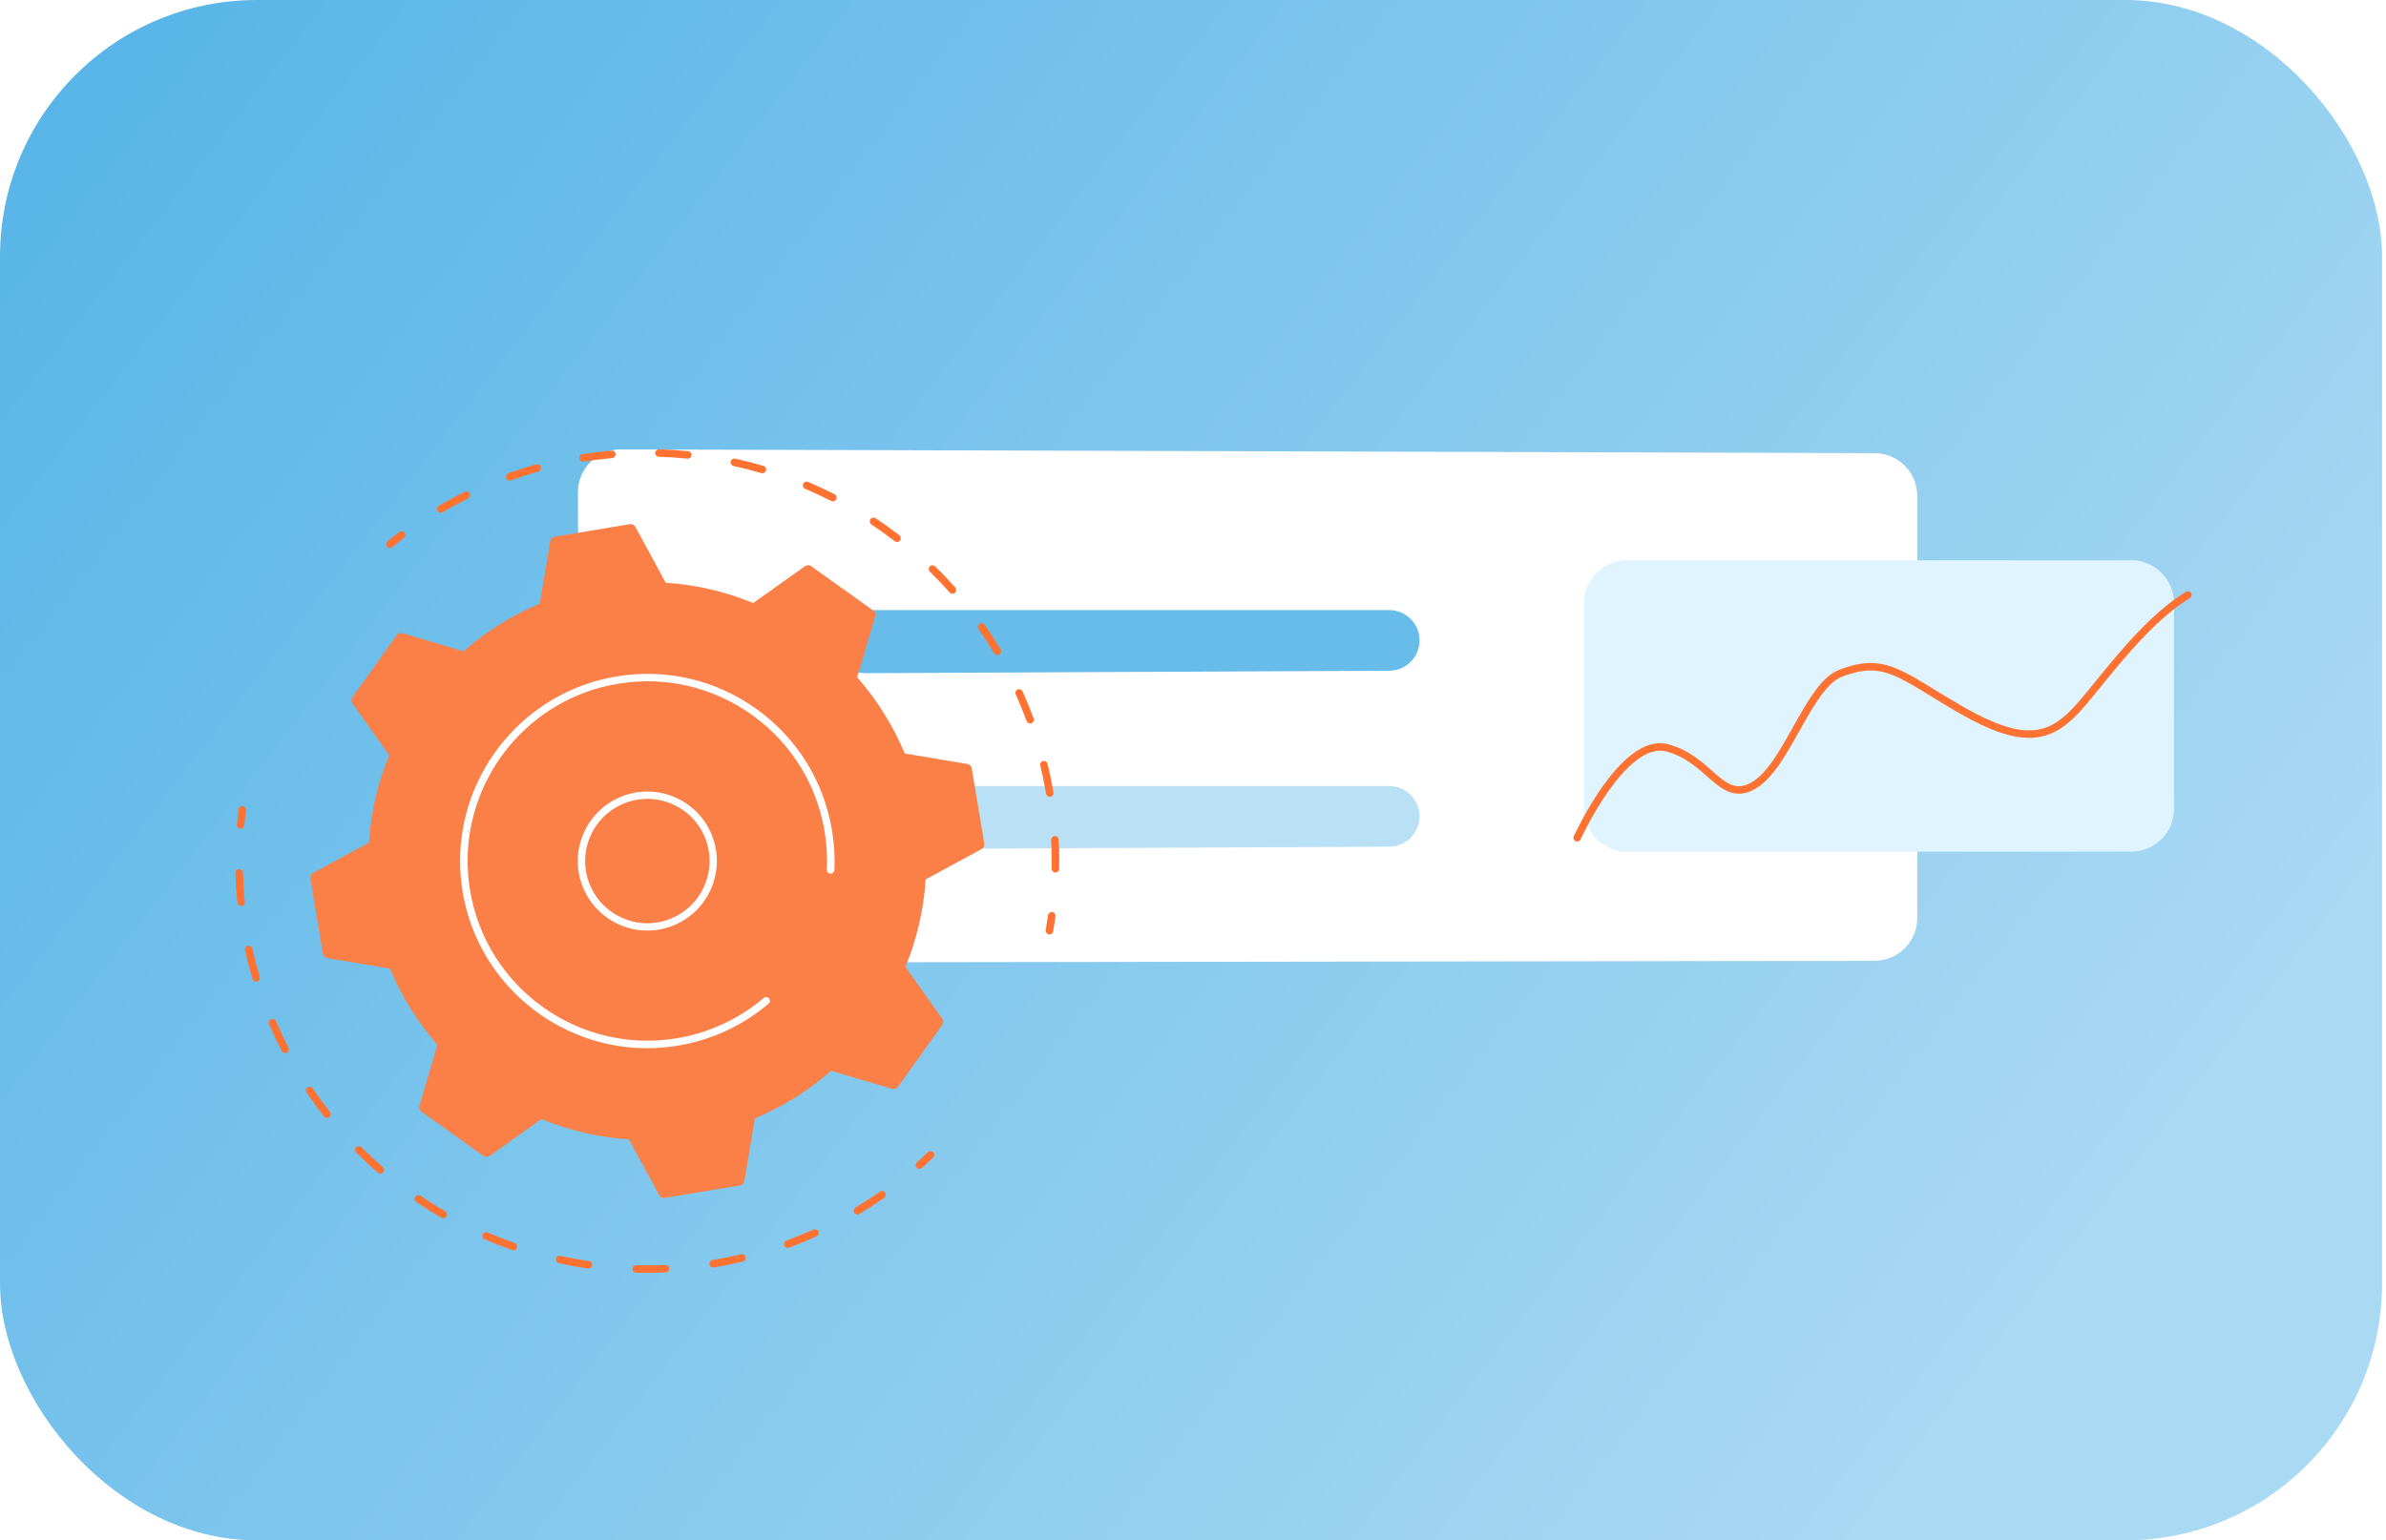
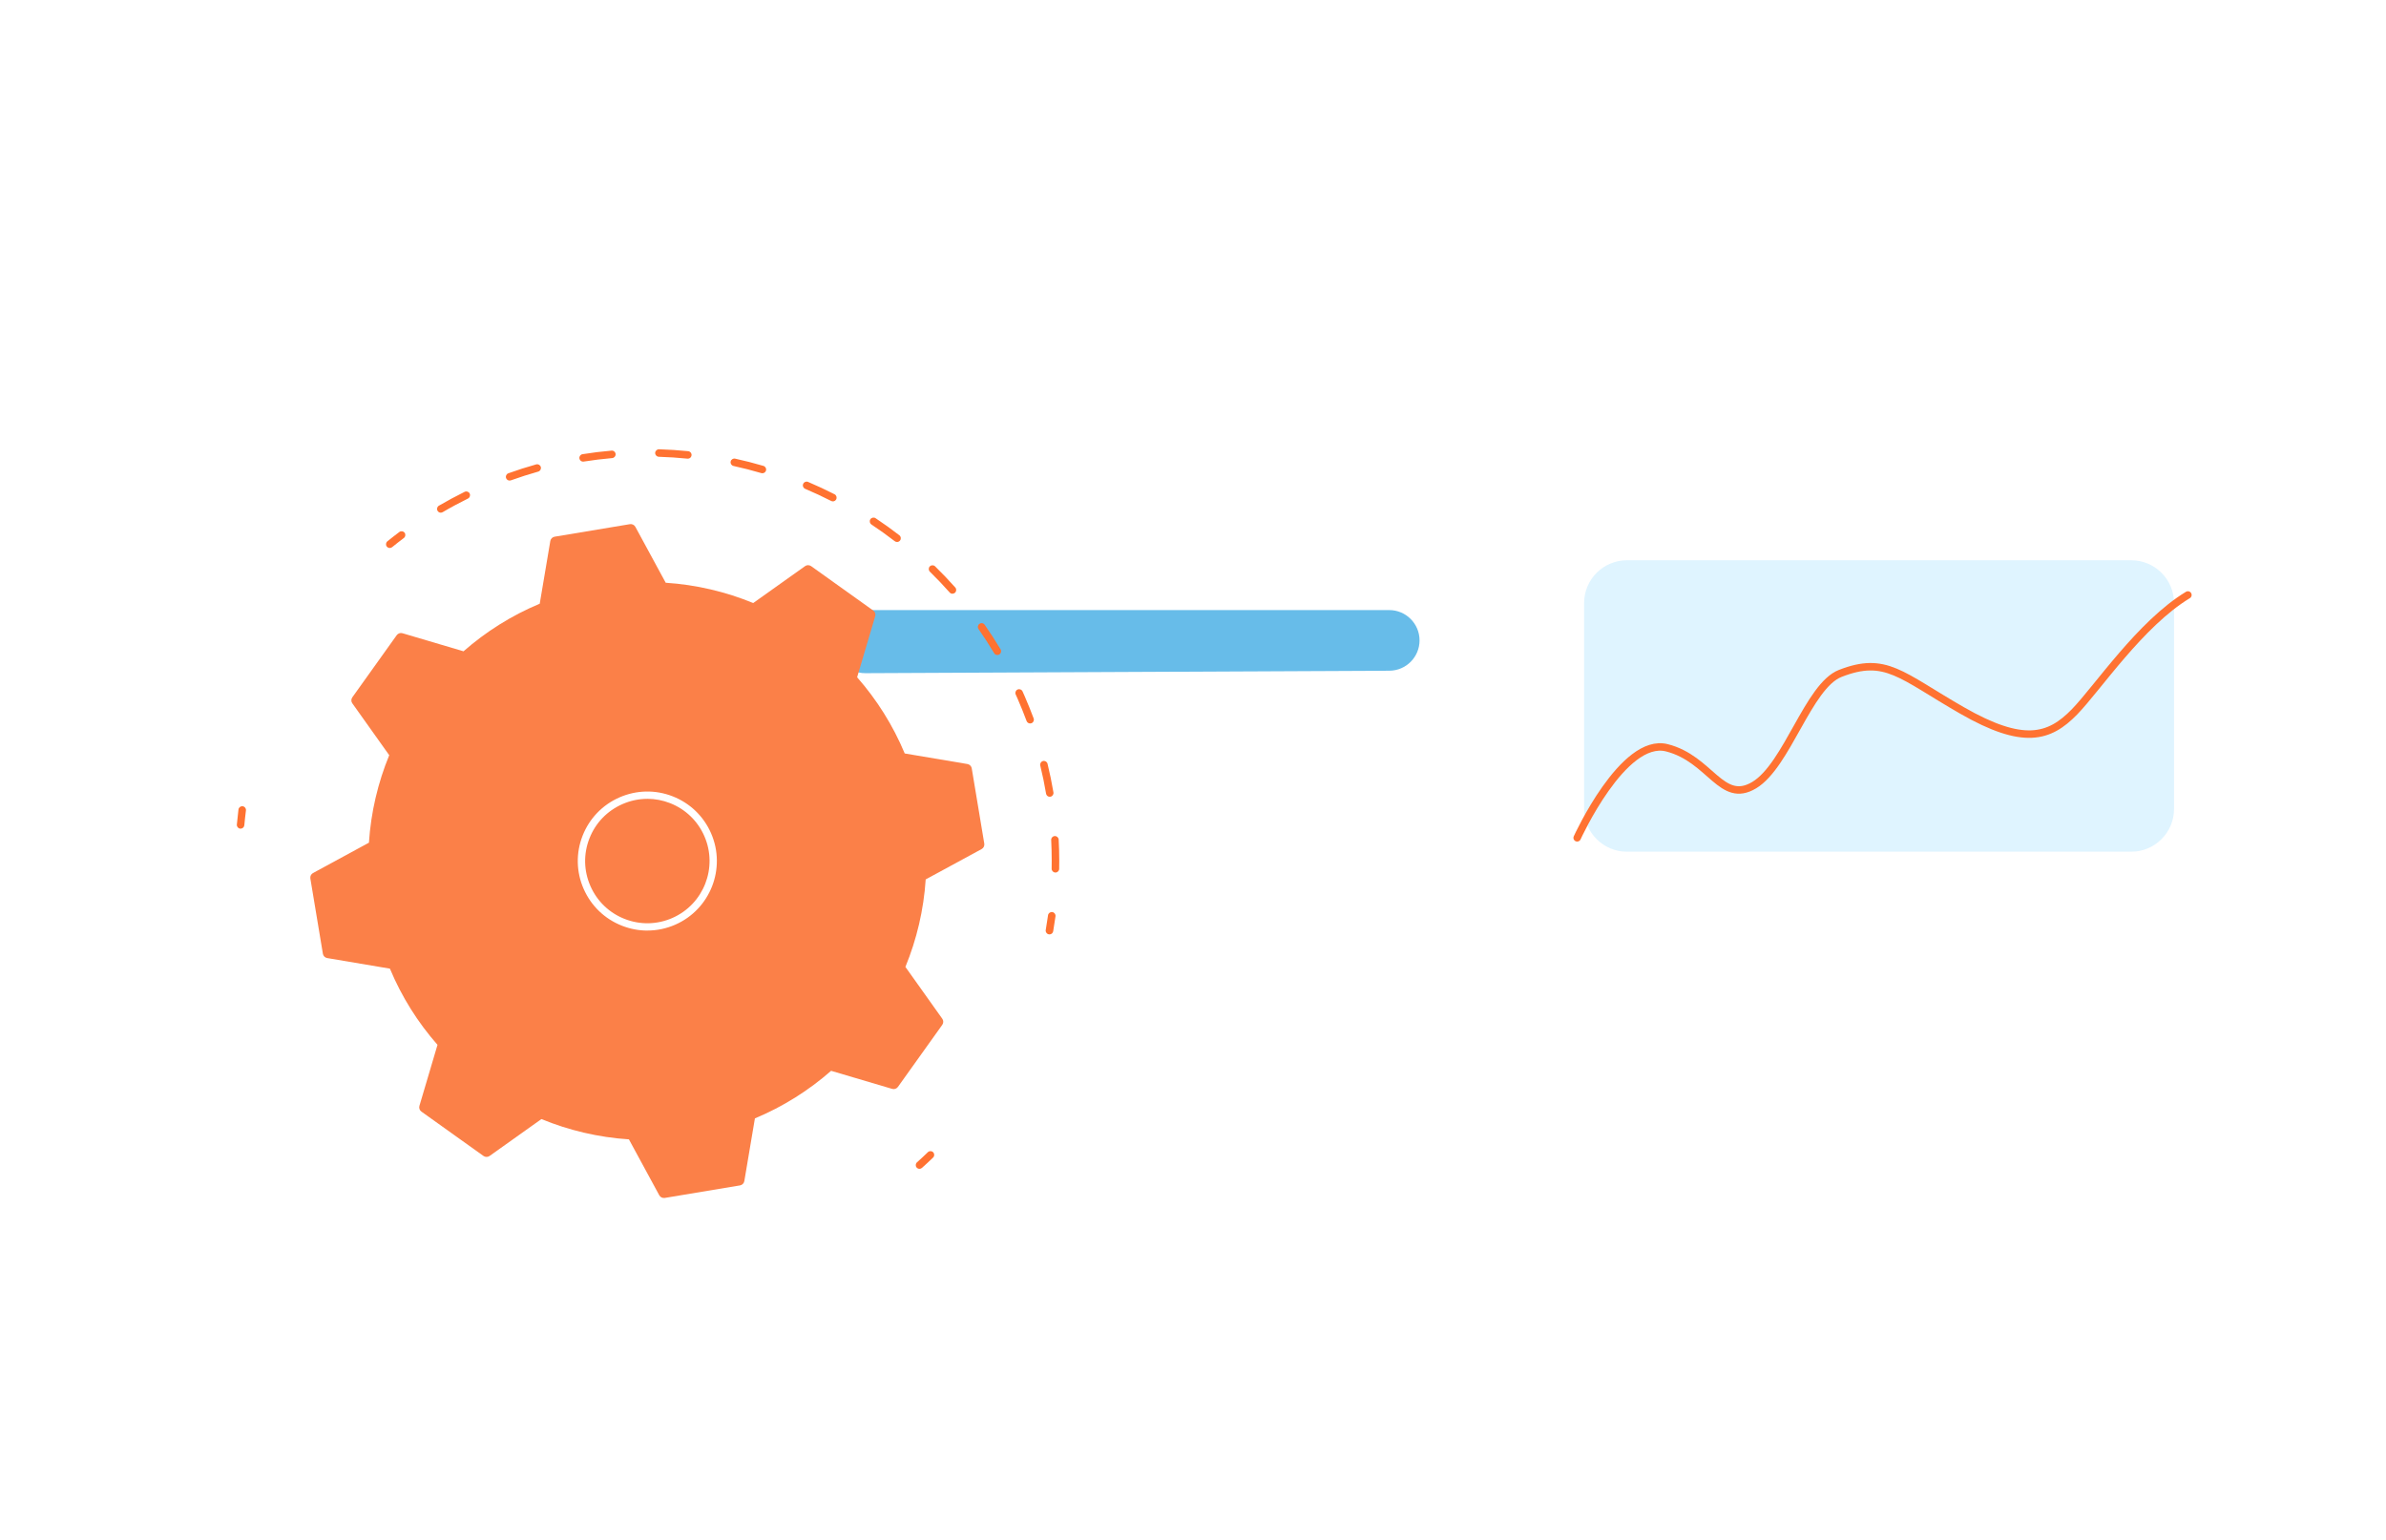
<svg xmlns="http://www.w3.org/2000/svg" width="223" height="144" viewBox="0 0 223 144" fill="none">
-   <rect width="222.632" height="144" rx="24" fill="url(#paint0_linear_622_2263)" />
  <g filter="url(#filter0_d_622_2263)">
    <path d="M58.026 42.012C55.807 42.005 54.007 43.807 54.014 46.026L54.159 86.008C54.167 88.214 55.959 89.997 58.165 89.994L175.195 89.821C177.402 89.817 179.189 88.028 179.189 85.821V46.361C179.189 44.157 177.406 42.368 175.201 42.361L58.026 42.012Z" fill="white" />
    <path d="M80.874 57.034C79.245 57.034 77.924 58.355 77.924 59.984V59.984C77.924 61.618 79.253 62.941 80.888 62.933L129.852 62.703C131.412 62.695 132.673 61.428 132.673 59.868V59.868C132.673 58.303 131.404 57.034 129.839 57.034H80.874Z" fill="#67BCE9" />
-     <path d="M80.874 73.484C79.245 73.484 77.924 74.805 77.924 76.434V76.434C77.924 78.068 79.253 79.391 80.888 79.383L129.852 79.153C131.412 79.145 132.673 77.878 132.673 76.318V76.318C132.673 74.753 131.404 73.484 129.839 73.484H80.874Z" fill="#B9E0F5" />
    <path d="M68.671 65.01C70.942 65.01 72.782 63.169 72.782 60.898C72.782 58.627 70.942 56.786 68.671 56.786C66.4 56.786 64.559 58.627 64.559 60.898C64.559 63.169 66.4 65.01 68.671 65.01Z" fill="#67BCE9" />
-     <path d="M68.671 80.367C70.942 80.367 72.782 78.526 72.782 76.255C72.782 73.984 70.942 72.143 68.671 72.143C66.4 72.143 64.559 73.984 64.559 76.255C64.559 78.526 66.4 80.367 68.671 80.367Z" fill="#B9E0F5" />
+     <path d="M68.671 80.367C70.942 80.367 72.782 78.526 72.782 76.255C66.4 72.143 64.559 73.984 64.559 76.255C64.559 78.526 66.4 80.367 68.671 80.367Z" fill="#B9E0F5" />
    <path d="M199.189 52.378H152.054C149.845 52.378 148.054 54.169 148.054 56.378V75.622C148.054 77.831 149.845 79.622 152.054 79.622H199.189C201.398 79.622 203.189 77.831 203.189 75.622V56.378C203.189 54.169 201.398 52.378 199.189 52.378Z" fill="#DFF4FF" />
    <path d="M147.405 78.325C147.405 78.325 151.698 68.878 155.783 69.907C159.867 70.936 160.883 75.245 163.956 73.396C167.029 71.547 169.014 64.116 171.993 62.955C176.243 61.293 177.646 63.125 183.371 66.414C189.096 69.702 191.527 68.976 193.886 66.55C196.041 64.33 200.049 58.304 204.486 55.622" stroke="#FF7231" stroke-width="0.698" stroke-linecap="round" stroke-linejoin="round" />
  </g>
  <path d="M88.069 95.239L84.621 90.393C85.676 87.824 86.331 85.064 86.517 82.214L91.743 79.377C91.926 79.279 92.028 79.075 91.993 78.867L90.821 71.828C90.786 71.624 90.624 71.462 90.42 71.427L84.557 70.438C83.456 67.799 81.943 65.406 80.109 63.315L81.799 57.611C81.858 57.41 81.784 57.195 81.615 57.076L75.809 52.926C75.64 52.807 75.411 52.803 75.243 52.926L70.397 56.375C67.828 55.319 65.069 54.665 62.218 54.478L59.382 49.252C59.284 49.069 59.08 48.971 58.872 49.002L51.834 50.174C51.63 50.209 51.468 50.371 51.433 50.575L50.444 56.439C47.805 57.54 45.412 59.053 43.321 60.887L37.617 59.198C37.416 59.138 37.202 59.212 37.078 59.381L32.93 65.188C32.81 65.356 32.806 65.585 32.93 65.754L36.378 70.6C35.322 73.169 34.668 75.928 34.481 78.779L29.256 81.616C29.073 81.714 28.974 81.918 29.006 82.126L30.178 89.165C30.213 89.369 30.371 89.531 30.579 89.566L36.442 90.555C37.543 93.194 39.056 95.591 40.89 97.678L39.2 103.382C39.141 103.583 39.215 103.798 39.383 103.917L45.19 108.067C45.359 108.186 45.588 108.186 45.757 108.067L50.602 104.618C53.171 105.673 55.93 106.328 58.78 106.515L61.617 111.741C61.715 111.924 61.919 112.022 62.127 111.991L69.165 110.819C69.369 110.783 69.531 110.622 69.566 110.417L70.555 104.554C73.194 103.453 75.587 101.94 77.678 100.106L83.382 101.795C83.583 101.855 83.797 101.781 83.92 101.612L88.069 95.805C88.189 95.636 88.189 95.408 88.069 95.239Z" fill="#FB8048" />
  <path d="M60.506 86.996C59.706 86.996 58.906 86.846 58.136 86.545C56.519 85.913 55.247 84.689 54.55 83.1C53.852 81.511 53.818 79.743 54.45 78.13C55.083 76.513 56.307 75.242 57.897 74.545C59.487 73.851 61.255 73.813 62.868 74.445C64.486 75.078 65.758 76.302 66.455 77.891C67.891 81.172 66.39 85.011 63.108 86.446C62.273 86.812 61.388 86.993 60.506 86.993V86.996ZM60.502 74.681C59.709 74.681 58.919 74.845 58.174 75.174C56.752 75.796 55.654 76.934 55.09 78.38C54.522 79.826 54.556 81.405 55.179 82.826C55.801 84.248 56.94 85.346 58.386 85.909C59.832 86.477 61.412 86.443 62.834 85.821C65.771 84.535 67.115 81.1 65.829 78.164C65.207 76.742 64.069 75.649 62.622 75.081C61.935 74.811 61.217 74.678 60.502 74.678V74.681Z" fill="white" />
  <path d="M85.94 109.27C85.845 109.27 85.747 109.231 85.677 109.154C85.547 109.01 85.561 108.789 85.705 108.659C86.049 108.354 86.389 108.035 86.722 107.712C86.863 107.578 87.084 107.582 87.217 107.722C87.35 107.863 87.347 108.084 87.207 108.217C86.866 108.543 86.519 108.87 86.168 109.182C86.101 109.242 86.017 109.27 85.933 109.27H85.94Z" fill="#FF7231" />
-   <path d="M60.511 118.997C60.156 118.997 59.798 118.993 59.444 118.982C59.251 118.975 59.096 118.814 59.104 118.621C59.111 118.428 59.258 118.274 59.465 118.281C60.37 118.305 61.286 118.298 62.191 118.256C62.384 118.249 62.549 118.396 62.556 118.589C62.563 118.782 62.416 118.947 62.223 118.954C61.655 118.979 61.079 118.993 60.511 118.993V118.997ZM55.002 118.593C55.002 118.593 54.967 118.593 54.949 118.589C54.037 118.456 53.117 118.288 52.219 118.088C52.03 118.046 51.91 117.86 51.952 117.67C51.995 117.481 52.181 117.361 52.37 117.403C53.254 117.6 54.156 117.765 55.051 117.895C55.244 117.923 55.374 118.102 55.346 118.291C55.321 118.467 55.17 118.593 54.998 118.593H55.002ZM66.651 118.495C66.483 118.495 66.335 118.372 66.304 118.2C66.272 118.007 66.402 117.828 66.592 117.796C67.483 117.649 68.385 117.467 69.262 117.256C69.451 117.21 69.641 117.326 69.686 117.516C69.732 117.705 69.616 117.895 69.427 117.94C68.528 118.154 67.613 118.34 66.704 118.491C66.686 118.491 66.665 118.495 66.648 118.495H66.651ZM47.994 116.881C47.956 116.881 47.917 116.874 47.879 116.86C47.008 116.558 46.138 116.221 45.289 115.856C45.11 115.779 45.029 115.572 45.106 115.396C45.184 115.217 45.391 115.137 45.566 115.214C46.398 115.572 47.254 115.902 48.107 116.2C48.289 116.263 48.387 116.463 48.324 116.646C48.275 116.789 48.138 116.881 47.994 116.881ZM73.624 116.656C73.48 116.656 73.346 116.568 73.294 116.424C73.227 116.242 73.322 116.042 73.501 115.975C74.216 115.712 74.936 115.424 75.638 115.116C75.767 115.059 75.897 115.003 76.024 114.944C76.199 114.863 76.41 114.944 76.487 115.119C76.567 115.295 76.487 115.505 76.311 115.582C76.181 115.642 76.048 115.698 75.918 115.758C75.203 116.07 74.469 116.365 73.743 116.635C73.704 116.649 73.662 116.656 73.62 116.656H73.624ZM41.433 113.888C41.373 113.888 41.313 113.873 41.257 113.842C40.457 113.382 39.664 112.887 38.903 112.372C38.741 112.263 38.699 112.045 38.808 111.884C38.917 111.723 39.134 111.68 39.296 111.789C40.047 112.294 40.822 112.782 41.608 113.231C41.776 113.33 41.833 113.544 41.738 113.712C41.671 113.824 41.556 113.888 41.433 113.888ZM80.132 113.544C80.013 113.544 79.897 113.484 79.831 113.372C79.733 113.207 79.785 112.989 79.95 112.891C80.725 112.424 81.494 111.926 82.238 111.407C82.396 111.294 82.617 111.333 82.726 111.491C82.838 111.649 82.799 111.87 82.641 111.979C81.887 112.509 81.105 113.017 80.311 113.491C80.255 113.526 80.192 113.54 80.132 113.54V113.544ZM35.552 109.719C35.471 109.719 35.39 109.691 35.324 109.635C34.625 109.031 33.941 108.396 33.288 107.747C33.152 107.61 33.152 107.389 33.288 107.252C33.425 107.115 33.646 107.115 33.783 107.252C34.422 107.891 35.096 108.515 35.78 109.105C35.927 109.231 35.945 109.452 35.815 109.6C35.745 109.68 35.646 109.722 35.548 109.722L35.552 109.719ZM30.569 104.512C30.464 104.512 30.362 104.466 30.292 104.378C29.72 103.656 29.169 102.901 28.65 102.14C28.541 101.978 28.583 101.761 28.744 101.652C28.906 101.543 29.123 101.585 29.232 101.747C29.741 102.494 30.281 103.234 30.843 103.943C30.962 104.094 30.938 104.315 30.783 104.434C30.72 104.487 30.643 104.512 30.566 104.512H30.569ZM26.653 98.455C26.527 98.455 26.404 98.385 26.341 98.266C25.944 97.501 25.565 96.711 25.221 95.918L25.151 95.757C25.074 95.578 25.155 95.371 25.334 95.297C25.513 95.22 25.72 95.301 25.793 95.48L25.864 95.638C26.204 96.417 26.576 97.192 26.965 97.939C27.053 98.111 26.986 98.322 26.814 98.413C26.762 98.441 26.709 98.452 26.653 98.452V98.455ZM23.941 91.774C23.79 91.774 23.649 91.676 23.604 91.525C23.337 90.641 23.102 89.739 22.902 88.837C22.86 88.648 22.979 88.462 23.169 88.42C23.358 88.378 23.544 88.497 23.586 88.686C23.783 89.571 24.014 90.458 24.277 91.325C24.334 91.511 24.228 91.708 24.042 91.764C24.007 91.774 23.976 91.778 23.941 91.778V91.774ZM22.53 84.7C22.351 84.7 22.2 84.567 22.183 84.385C22.088 83.469 22.028 82.535 22 81.612C21.993 81.419 22.148 81.258 22.341 81.251C22.537 81.248 22.695 81.398 22.702 81.591C22.727 82.497 22.786 83.412 22.881 84.311C22.902 84.504 22.762 84.676 22.569 84.697C22.558 84.697 22.544 84.697 22.534 84.697L22.53 84.7Z" fill="#FF7231" />
  <path d="M22.488 77.468C22.488 77.468 22.467 77.468 22.456 77.468C22.263 77.451 22.119 77.279 22.137 77.086C22.179 76.619 22.232 76.145 22.288 75.679C22.312 75.486 22.488 75.349 22.681 75.374C22.874 75.398 23.011 75.574 22.986 75.767C22.927 76.226 22.878 76.689 22.835 77.149C22.818 77.332 22.667 77.468 22.485 77.468H22.488Z" fill="#FF7231" />
  <path d="M36.429 51.229C36.327 51.229 36.225 51.183 36.155 51.099C36.032 50.948 36.057 50.727 36.208 50.604C36.573 50.309 36.948 50.015 37.324 49.734C37.478 49.618 37.699 49.65 37.815 49.804C37.931 49.958 37.899 50.179 37.745 50.295C37.376 50.572 37.008 50.86 36.65 51.151C36.583 51.204 36.506 51.229 36.429 51.229Z" fill="#FF7231" />
  <path d="M98.639 81.567C98.639 81.567 98.635 81.567 98.632 81.567C98.439 81.563 98.284 81.402 98.288 81.209C98.291 80.963 98.295 80.718 98.295 80.469C98.295 79.823 98.277 79.17 98.246 78.528C98.235 78.335 98.382 78.17 98.579 78.16C98.765 78.149 98.937 78.3 98.947 78.493C98.982 79.149 99 79.816 99 80.472C99 80.725 99 80.974 98.993 81.227C98.99 81.419 98.832 81.57 98.642 81.57L98.639 81.567ZM98.112 74.489C97.944 74.489 97.796 74.367 97.768 74.198C97.621 73.321 97.439 72.437 97.225 71.57C97.179 71.38 97.295 71.191 97.481 71.145C97.67 71.1 97.86 71.216 97.905 71.401C98.119 72.282 98.305 73.184 98.456 74.079C98.488 74.268 98.361 74.451 98.168 74.482C98.147 74.482 98.13 74.486 98.109 74.486L98.112 74.489ZM96.277 67.633C96.133 67.633 96 67.545 95.947 67.405C95.691 66.714 95.41 66.019 95.116 65.342C95.056 65.201 94.993 65.064 94.93 64.924C94.849 64.749 94.93 64.538 95.105 64.461C95.281 64.38 95.491 64.461 95.568 64.636C95.631 64.777 95.695 64.917 95.758 65.061C96.059 65.752 96.344 66.457 96.607 67.163C96.674 67.345 96.582 67.545 96.4 67.612C96.361 67.626 96.319 67.633 96.277 67.633ZM93.214 61.233C93.094 61.233 92.979 61.173 92.912 61.061C92.456 60.296 91.965 59.538 91.456 58.808C91.344 58.65 91.382 58.429 91.543 58.32C91.701 58.208 91.922 58.246 92.031 58.408C92.551 59.152 93.049 59.924 93.516 60.703C93.614 60.868 93.561 61.085 93.393 61.184C93.337 61.219 93.273 61.233 93.214 61.233ZM89.021 55.506C88.922 55.506 88.828 55.468 88.757 55.387C88.168 54.72 87.543 54.067 86.908 53.446C86.771 53.309 86.768 53.088 86.901 52.952C87.038 52.811 87.259 52.811 87.396 52.945C88.045 53.58 88.68 54.243 89.28 54.92C89.41 55.064 89.396 55.288 89.252 55.415C89.186 55.474 89.101 55.503 89.021 55.503V55.506ZM83.838 50.667C83.764 50.667 83.687 50.643 83.624 50.594C82.919 50.05 82.185 49.523 81.445 49.032C81.283 48.923 81.241 48.706 81.347 48.544C81.455 48.383 81.673 48.337 81.834 48.446C82.589 48.948 83.336 49.485 84.055 50.039C84.21 50.158 84.238 50.38 84.119 50.53C84.049 50.622 83.947 50.667 83.841 50.667H83.838ZM41.197 47.93C41.078 47.93 40.959 47.867 40.896 47.755C40.797 47.586 40.854 47.372 41.022 47.274C41.805 46.818 42.612 46.383 43.426 45.979C43.601 45.895 43.812 45.965 43.896 46.137C43.98 46.313 43.91 46.52 43.738 46.607C42.938 47.004 42.141 47.428 41.377 47.878C41.32 47.909 41.261 47.927 41.201 47.927L41.197 47.93ZM77.841 46.871C77.789 46.871 77.732 46.857 77.683 46.832C76.89 46.428 76.073 46.046 75.252 45.699C75.073 45.621 74.988 45.418 75.066 45.239C75.139 45.06 75.346 44.976 75.525 45.053C76.36 45.407 77.192 45.797 77.999 46.207C78.171 46.295 78.241 46.506 78.153 46.681C78.09 46.804 77.968 46.874 77.841 46.874V46.871ZM47.629 44.927C47.486 44.927 47.352 44.839 47.3 44.695C47.233 44.513 47.328 44.313 47.51 44.246C48.366 43.937 49.24 43.66 50.114 43.414C50.3 43.362 50.493 43.471 50.545 43.656C50.598 43.842 50.489 44.035 50.303 44.088C49.447 44.33 48.587 44.604 47.749 44.906C47.71 44.92 47.668 44.927 47.629 44.927ZM71.251 44.242C71.22 44.242 71.185 44.239 71.153 44.228C70.3 43.976 69.423 43.751 68.557 43.562C68.367 43.52 68.248 43.334 68.29 43.144C68.332 42.955 68.518 42.835 68.707 42.877C69.592 43.071 70.483 43.298 71.353 43.555C71.539 43.611 71.644 43.804 71.592 43.99C71.546 44.144 71.406 44.242 71.255 44.242H71.251ZM54.5 43.158C54.331 43.158 54.181 43.035 54.153 42.863C54.121 42.67 54.251 42.492 54.444 42.46C55.339 42.316 56.251 42.204 57.156 42.127C57.353 42.109 57.521 42.253 57.535 42.446C57.553 42.639 57.409 42.807 57.216 42.825C56.328 42.902 55.433 43.011 54.553 43.151C54.535 43.151 54.514 43.155 54.496 43.155L54.5 43.158ZM64.286 42.877C64.286 42.877 64.262 42.877 64.251 42.877C63.363 42.786 62.465 42.73 61.574 42.702C61.381 42.695 61.226 42.534 61.233 42.341C61.24 42.148 61.409 41.993 61.595 42C62.5 42.028 63.419 42.088 64.321 42.179C64.514 42.2 64.655 42.372 64.634 42.565C64.616 42.748 64.462 42.881 64.286 42.881V42.877Z" fill="#FF7231" />
  <path d="M98.081 87.353C98.06 87.353 98.042 87.353 98.021 87.346C97.832 87.314 97.702 87.132 97.737 86.939C97.817 86.479 97.888 86.02 97.951 85.567C97.975 85.374 98.154 85.241 98.347 85.265C98.54 85.29 98.674 85.469 98.649 85.662C98.586 86.125 98.512 86.595 98.432 87.062C98.403 87.234 98.253 87.353 98.088 87.353H98.081Z" fill="#FF7231" />
-   <path d="M60.489 97.996C52.097 97.996 44.664 91.92 43.238 83.374C43.077 82.406 43 81.439 43 80.49C43 72.094 49.073 64.661 57.623 63.238C62.235 62.471 66.867 63.543 70.669 66.259C74.471 68.975 76.991 73.012 77.758 77.62C77.919 78.58 78 79.554 78 80.525C78 80.794 77.993 81.068 77.983 81.338C77.972 81.53 77.811 81.681 77.615 81.67C77.425 81.66 77.282 81.506 77.282 81.32C77.282 81.313 77.282 81.309 77.282 81.302C77.296 81.043 77.299 80.784 77.299 80.521C77.299 79.589 77.222 78.653 77.068 77.732C76.577 74.799 75.351 72.108 73.515 69.865C73.515 69.865 73.508 69.858 73.508 69.854C73.501 69.847 73.494 69.84 73.49 69.83C73.455 69.788 73.424 69.749 73.388 69.707C73.329 69.637 73.269 69.567 73.21 69.5C73.189 69.476 73.168 69.451 73.147 69.427C72.887 69.132 72.621 68.849 72.341 68.572C72.274 68.505 72.208 68.442 72.141 68.379C72.043 68.284 71.945 68.193 71.843 68.102C71.787 68.05 71.731 68.001 71.675 67.948C71.226 67.552 70.757 67.174 70.263 66.823C66.611 64.216 62.164 63.186 57.739 63.925C49.532 65.292 43.701 72.426 43.704 80.486C43.704 81.401 43.778 82.326 43.936 83.254C45.46 92.39 54.129 98.582 63.265 97.061C66.268 96.56 69.075 95.256 71.381 93.294C71.528 93.168 71.749 93.185 71.875 93.332C71.931 93.399 71.959 93.48 71.959 93.56C71.959 93.658 71.917 93.756 71.836 93.826C69.432 95.873 66.51 97.229 63.38 97.751C62.41 97.912 61.446 97.99 60.493 97.99L60.489 97.996Z" fill="white" />
  <defs>
    <filter id="filter0_d_622_2263" x="46.014" y="34.012" width="166.821" height="63.982" filterUnits="userSpaceOnUse" color-interpolation-filters="sRGB">
      <feFlood flood-opacity="0" result="BackgroundImageFix" />
      <feColorMatrix in="SourceAlpha" type="matrix" values="0 0 0 0 0 0 0 0 0 0 0 0 0 0 0 0 0 0 127 0" result="hardAlpha" />
      <feOffset />
      <feGaussianBlur stdDeviation="4" />
      <feComposite in2="hardAlpha" operator="out" />
      <feColorMatrix type="matrix" values="0 0 0 0 0 0 0 0 0 0 0 0 0 0 0 0 0 0 0.07 0" />
      <feBlend mode="normal" in2="BackgroundImageFix" result="effect1_dropShadow_622_2263" />
      <feBlend mode="normal" in="SourceGraphic" in2="effect1_dropShadow_622_2263" result="shape" />
    </filter>
    <linearGradient id="paint0_linear_622_2263" x1="26.585" y1="-29.429" x2="204.046" y2="107.91" gradientUnits="userSpaceOnUse">
      <stop stop-color="#56B4E7" />
      <stop offset="1" stop-color="#AAD9F3" />
    </linearGradient>
  </defs>
</svg>